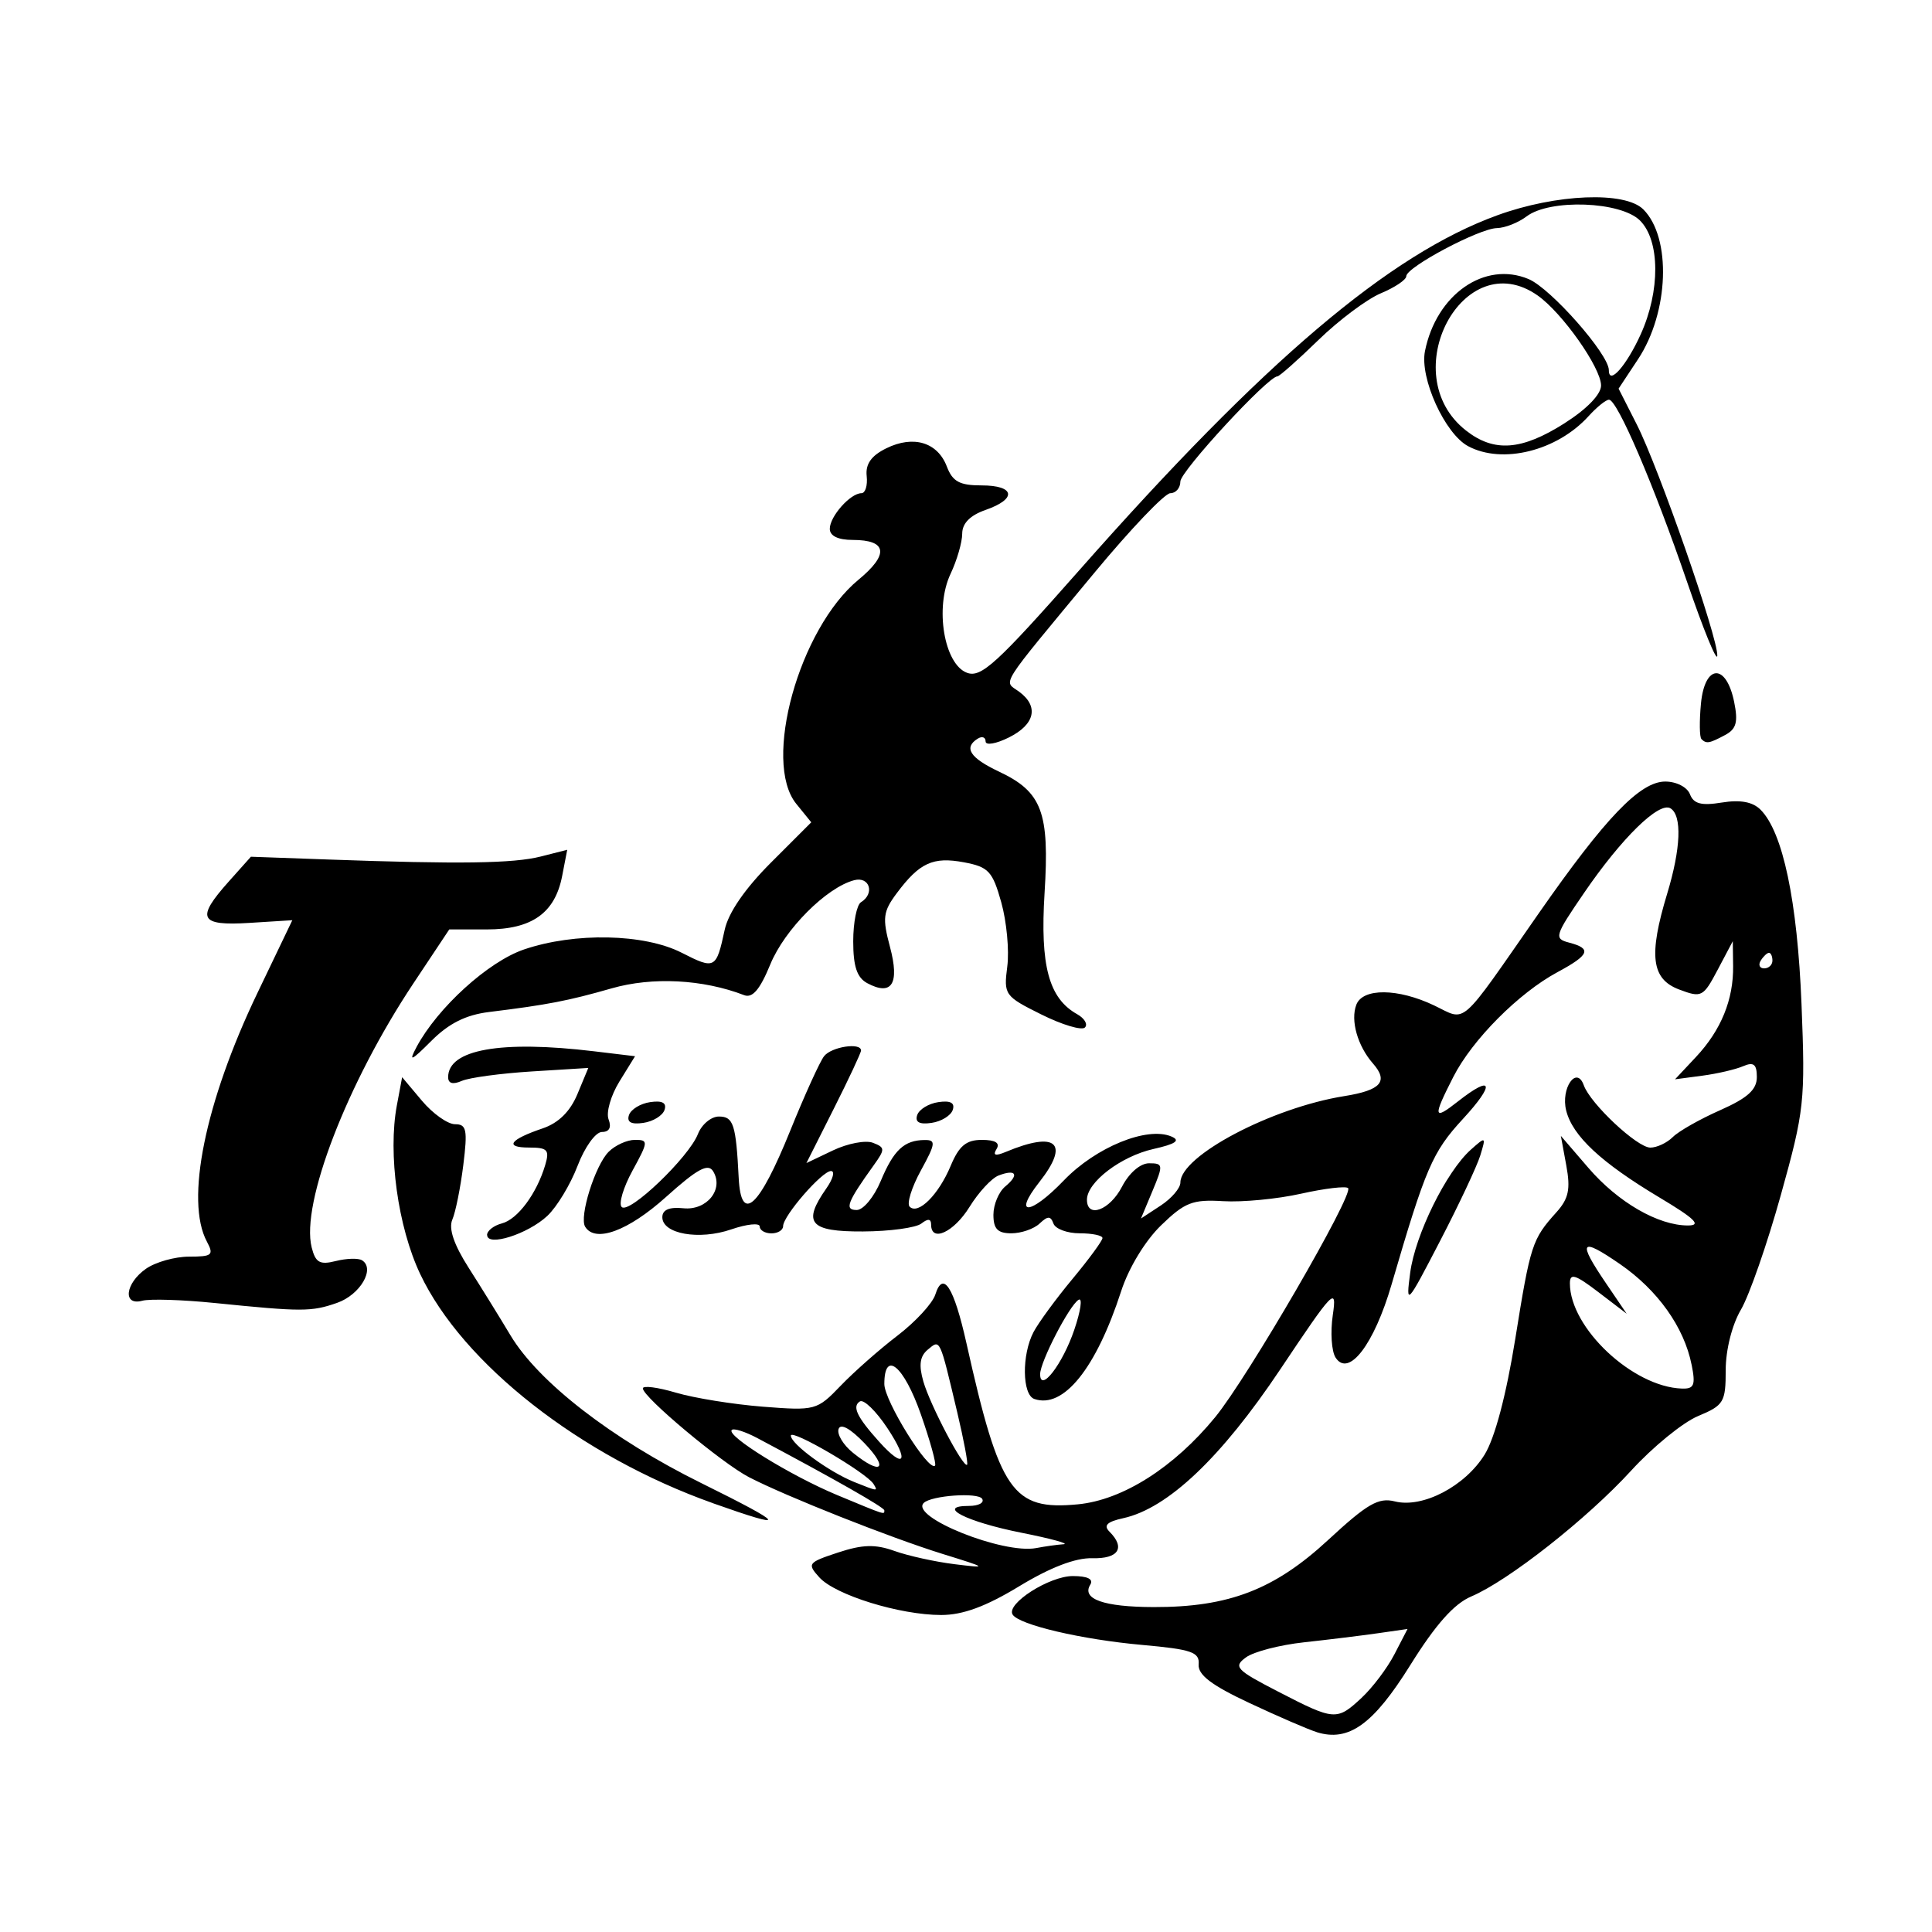
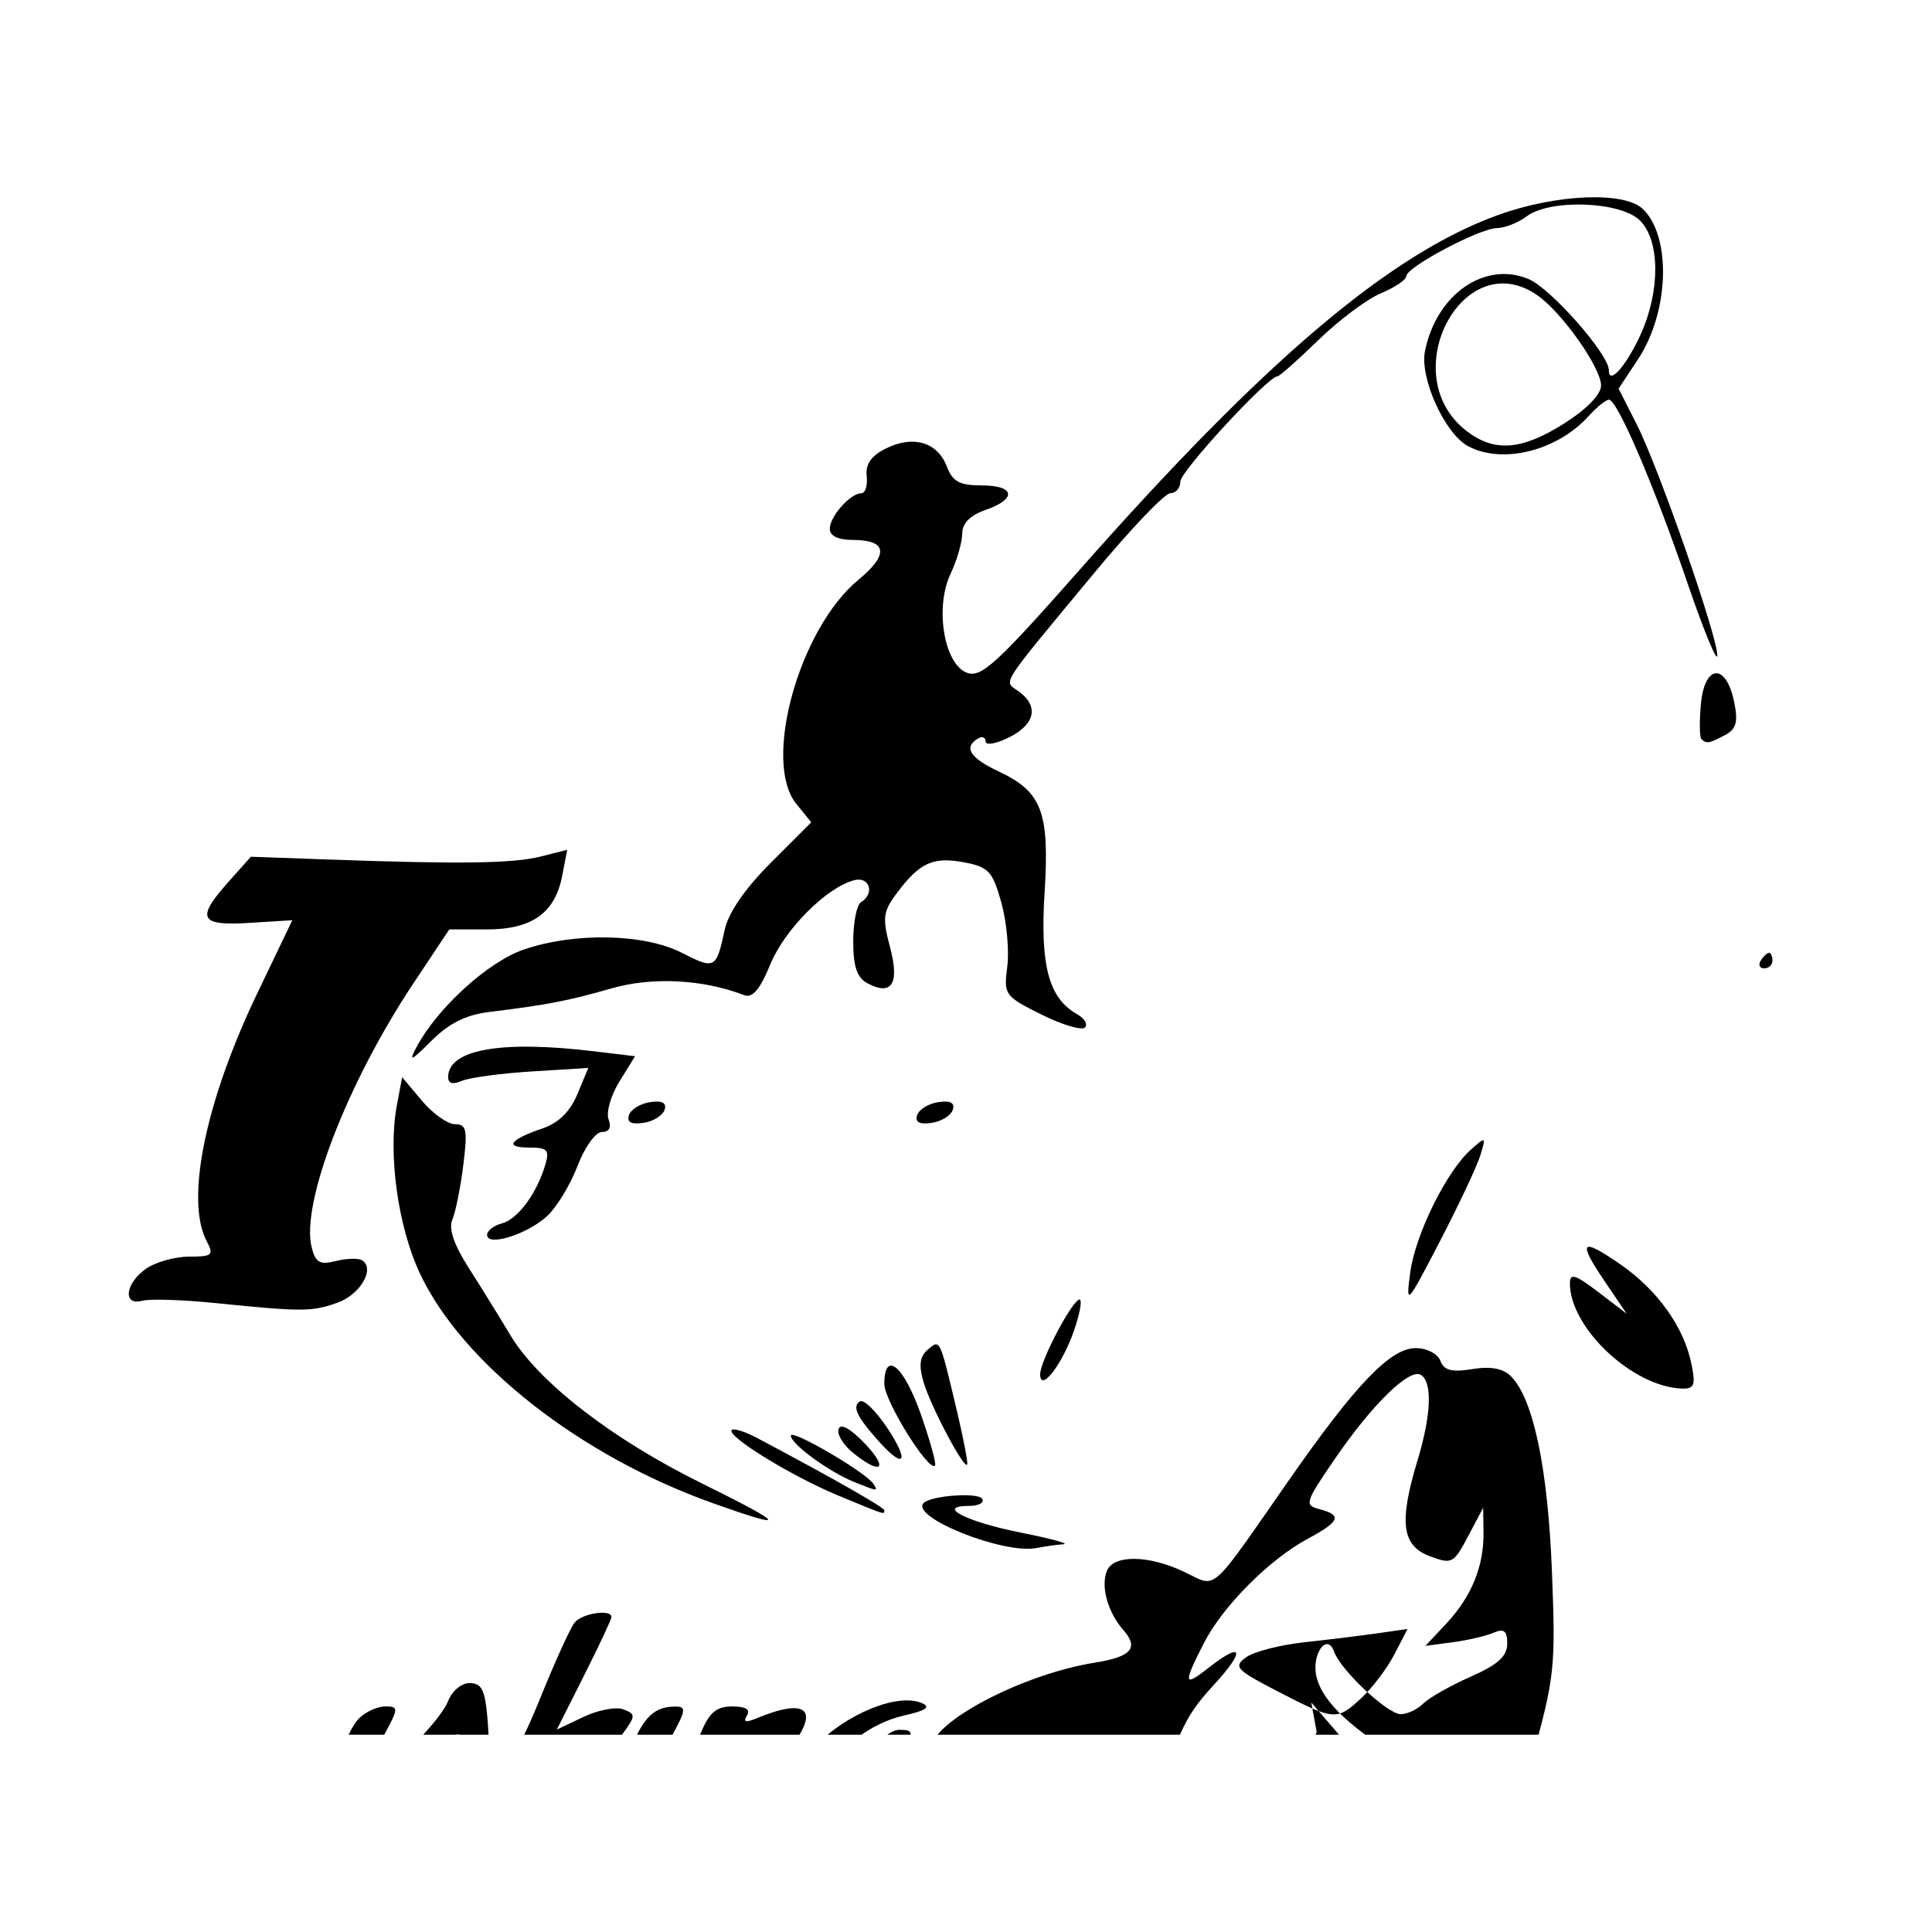
<svg xmlns="http://www.w3.org/2000/svg" width="1500" height="1500" viewBox="0 0 1500 1500">
  <svg x="100.0" y="153.159" width="1300" height="1193.681" viewBox="0 0 555.49 510.06">
    /2000/svg" viewBox="0 0 555.49 510.06"&gt;
-   <path id="path252" d="M394.09,509.19c-2.84-.88-12.91-5.24-22.36-9.67-12.57-5.89-17.09-9.34-16.8-12.8.34-4.06-2.32-4.98-18.71-6.45-20.13-1.8-40.91-6.67-43.01-10.08-2.21-3.58,12.17-12.77,19.98-12.77,4.89,0,6.93,1.02,5.78,2.87-2.94,4.76,4.47,7.38,21.03,7.42,24.9.06,40.08-5.78,57.92-22.29,12.97-12,16.66-14.14,22.12-12.76,9.21,2.31,23.27-5.03,29.77-15.55,3.39-5.49,7.17-19.77,10.16-38.39,5.03-31.31,5.58-33.02,13.64-41.98,4.07-4.52,4.73-7.66,3.29-15.51l-1.81-9.84,9.17,10.65c9.8,11.38,23.11,19.08,32.99,19.07,4.62,0,2.37-2.22-9.44-9.28-19.37-11.59-28.83-20.4-30.95-28.84-1.86-7.42,3.46-15.06,5.84-8.39,2.19,6.13,17.72,20.68,22.08,20.68,2.17,0,5.53-1.58,7.46-3.51,1.93-1.93,8.99-5.94,15.69-8.9,9.1-4.03,12.18-6.8,12.18-10.98s-1-5.15-4.52-3.63c-2.49,1.08-8.59,2.5-13.57,3.16l-9.05,1.2,6.94-7.4c8.33-8.89,12.48-19.04,12.33-30.19l-.11-8.23-5.01,9.48c-4.8,9.08-5.34,9.36-12.81,6.54-9.19-3.47-10.16-11.28-3.95-31.77,4.56-15.02,4.98-25.93,1.11-28.32-3.78-2.34-16.23,9.84-28.71,28.1-9.76,14.27-10.01,15.12-4.9,16.45,7.59,1.98,6.76,4.06-3.9,9.8-12.86,6.92-28.25,22.4-34.54,34.73-6.87,13.47-6.66,14.6,1.53,8.15,11.57-9.1,12.46-5.92,1.63,5.83-10.1,10.96-12.35,16.19-23.65,54.9-5.81,19.92-14.24,30.93-18.57,24.26-1.35-2.08-1.77-8.43-.93-14.11,1.42-9.65.26-8.45-17.42,18-19.6,29.32-37.34,46.14-52.09,49.38-5.39,1.18-6.64,2.41-4.58,4.47,5.37,5.37,3,9.05-5.69,8.81-5.59-.16-13.95,3.05-24.24,9.3-11.07,6.73-18.71,9.54-25.89,9.54-13.71,0-35.12-6.61-40.43-12.48-4.11-4.54-3.81-4.94,6.19-8.24,8.15-2.69,12.36-2.81,18.76-.52,4.54,1.62,13.48,3.59,19.88,4.38,11.2,1.38,11.06,1.25-3.88-3.38-17.31-5.37-51.95-19.1-64.27-25.47-8.97-4.64-35.23-26.6-35.23-29.47,0-1.01,4.94-.37,10.98,1.42,6.04,1.79,19,3.88,28.81,4.65,17.46,1.36,17.98,1.22,25.84-6.96,4.41-4.59,12.9-12.08,18.87-16.64,5.96-4.56,11.6-10.68,12.53-13.61,2.57-8.11,6.15-2.51,10.32,16.14,11.04,49.42,15.27,55.54,36.99,53.46,14.86-1.43,31.87-12.23,45.54-28.92,10.78-13.16,46.08-73.99,44.09-75.98-.74-.74-7.76.1-15.61,1.85-7.85,1.76-19.48,2.87-25.85,2.48-10.13-.62-12.71.38-20.58,8.01-5.28,5.11-10.76,14.15-13.25,21.84-8.33,25.68-19.15,39.11-28.81,35.77-4.05-1.4-4.21-14.67-.27-22.18,1.63-3.1,7.44-11.04,12.92-17.63,5.48-6.59,9.96-12.7,9.96-13.57s-3.39-1.58-7.54-1.58-8.07-1.45-8.72-3.23c-.95-2.58-1.87-2.58-4.61,0-1.88,1.78-6.1,3.23-9.37,3.23-4.54,0-5.94-1.46-5.94-6.14,0-3.38,1.77-7.62,3.94-9.41,4.74-3.94,3.57-5.85-2.22-3.63-2.31.88-6.64,5.56-9.63,10.4-5.22,8.44-12.76,11.92-12.76,5.89,0-1.96-1.05-2.07-3.23-.35-1.78,1.4-10.5,2.59-19.38,2.63-17.72.09-20.18-2.82-12.13-14.31,2.21-3.16,2.9-5.74,1.52-5.74-2.97,0-15.88,14.86-15.88,18.29,0,1.31-1.74,2.39-3.88,2.39s-3.88-1.03-3.88-2.28-4.25-.82-9.44.96c-10.66,3.67-22.87,1.51-22.87-4.04,0-2.47,2.32-3.45,6.97-2.97,7.81.81,13.54-6.33,9.87-12.29-1.68-2.72-5.28-.74-15.61,8.54-12.56,11.29-23.48,15.31-26.83,9.89-2.05-3.31,3.3-20.38,7.79-24.87,2.18-2.18,6.11-3.96,8.73-3.96,4.5,0,4.46.57-.79,10.16-3.06,5.59-4.69,11.04-3.61,12.11,2.47,2.47,22.26-16.46,25.29-24.2,1.25-3.2,4.38-5.81,6.96-5.81,4.83,0,5.66,2.58,6.57,20.42.78,15.3,6.77,9.8,17.07-15.67,4.79-11.85,9.86-23.01,11.26-24.78,2.46-3.13,12.25-4.62,12.25-1.87,0,.75-4.08,9.45-9.06,19.35l-9.06,17.99,8.83-4.21c4.85-2.31,10.81-3.45,13.23-2.52,4.07,1.56,4.09,2.13.26,7.47-8.83,12.3-9.78,14.83-5.61,14.83,2.16,0,5.74-4.32,7.94-9.6,4.31-10.32,7.78-13.56,14.58-13.62,3.8-.04,3.66,1.15-1.26,10.12-3.06,5.59-4.74,10.99-3.72,12,2.81,2.81,9.6-3.95,13.61-13.55,2.77-6.63,5.14-8.61,10.34-8.61,4.49,0,6.12,1.01,4.88,3.02-1.32,2.14-.42,2.42,3.08.96,16.82-7.02,21.32-2.96,11.11,10.02-8.98,11.41-3,11.04,8.09-.51,10.66-11.1,27.71-18.06,35.76-14.6,3.06,1.31,1.39,2.47-6,4.13-10.78,2.42-22.05,11.02-22.05,16.82,0,6.32,7.58,3.5,11.63-4.33,2.35-4.54,6.07-7.75,8.98-7.75,4.69,0,4.75.52,1.14,9.16l-3.83,9.16,6.54-4.29c3.6-2.36,6.54-5.79,6.54-7.64,0-8.85,30.28-24.82,54.36-28.67,12.21-1.95,14.76-4.86,9.52-10.83-5.11-5.83-7.51-14.3-5.51-19.5,2.14-5.58,13.82-5.47,25.8.24,10.98,5.24,7.86,7.99,34.71-30.55,22.11-31.72,33.62-43.72,41.97-43.72,3.7,0,7.29,1.84,8.2,4.21,1.23,3.2,3.77,3.86,10.6,2.75,6.1-.99,10.21-.23,12.81,2.37,7.42,7.42,12.23,30.27,13.6,64.55,1.28,32.22.96,35.22-6.87,63.32-4.52,16.22-10.48,33.34-13.25,38.04-2.93,4.99-5.03,13.31-5.03,19.99,0,10.67-.62,11.71-9.16,15.27-5.04,2.1-15.01,10.23-22.16,18.05-14.62,16-40.78,36.59-53.11,41.81-5.69,2.41-11.83,9.32-20.17,22.7-12.32,19.77-20.47,25.62-31.09,22.31h0ZM408.97,497.83c3.62-3.36,8.54-9.87,10.92-14.48l4.33-8.37-9.89,1.42c-5.44.78-16.45,2.13-24.46,3-8.01.87-16.68,3.11-19.25,5-4.26,3.12-3.3,4.14,10.69,11.36,18.72,9.66,19.43,9.71,27.67,2.07h0ZM310.1,446.87c2.13-.15-4.17-1.88-14-3.83-18.26-3.63-28.54-8.89-17.38-8.89,3.21,0,5.18-1.06,4.38-2.36-1.36-2.2-16.84-1.1-19.37,1.37-4.73,4.62,26.33,17.08,37.32,14.97,2.84-.55,6.91-1.12,9.05-1.27ZM250.65,435.62c0-.97-16.62-10.43-42.16-23.99-4-2.12-7.8-3.33-8.45-2.68-1.93,1.93,19.58,15.2,35.01,21.62,16.23,6.75,15.6,6.54,15.6,5.05h0ZM247.07,426.88c-2.31-3.74-27.43-18.43-27.43-16.05,0,2.78,12.64,12.02,21.05,15.4,7.84,3.14,7.92,3.15,6.38.65h0ZM244.07,413.35c-4.69-4.89-7.95-6.68-8.6-4.71-.58,1.74,1.56,5.29,4.77,7.88,9.39,7.6,12.05,5.41,3.84-3.16ZM262.76,403.74c-5.65-16.11-12.11-21.47-12.11-10.03,0,5.58,14.68,29.21,16.82,27.07.51-.51-1.61-8.18-4.71-17.04h0ZM274.83,403.07c-5.9-24.86-5.6-24.22-9.77-20.76-2.62,2.18-3.03,5.11-1.46,10.57,2.24,7.81,13.29,28.82,14.51,27.6.38-.38-1.1-8.22-3.28-17.42ZM251.67,408.35c-3.75-5.66-7.85-9.65-9.12-8.87-2.67,1.65-.99,5.18,6.36,13.35,8.46,9.4,10.14,6.67,2.76-4.48ZM518.46,387.29c-2.49-12.47-11.27-24.78-23.81-33.41-13.14-9.04-14.13-7.64-4.56,6.44l6.84,10.07-9.42-7.19c-7.65-5.84-9.42-6.38-9.42-2.88,0,14.76,20.85,34.35,37.15,34.9,4.07.14,4.59-1.13,3.23-7.94ZM313.65,375.77c2.16-6.35,2.81-10.85,1.44-10-3.1,1.91-12.75,20.59-12.75,24.66,0,6.36,7.43-3.27,11.31-14.66ZM545.28,253.24c0-1.42-.51-2.58-1.14-2.58s-1.86,1.16-2.74,2.58-.37,2.58,1.14,2.58,2.74-1.16,2.74-2.58h0ZM193.8,433.25c-43.91-15.6-83.04-46.23-97.15-76.07-7.38-15.6-10.73-39.87-7.72-55.92l1.75-9.34,6.56,7.8c3.61,4.29,8.56,7.8,10.99,7.8,3.83,0,4.2,1.82,2.74,13.57-.93,7.46-2.56,15.59-3.63,18.06-1.3,3,.51,8.33,5.43,16.03,4.05,6.35,10.28,16.4,13.83,22.34,9.3,15.54,33.57,34.35,63.3,49.05,28.39,14.03,29.39,15.74,3.89,6.69h0ZM28.39,366.82c-10.66-1.08-21.42-1.41-23.91-.74-6.58,1.78-5.71-5.75,1.22-10.61,3.16-2.21,9.6-4.02,14.31-4.02,7.66,0,8.28-.52,5.89-5-7.25-13.55-.61-46.23,16.77-82.46l11.58-24.15-14.22.89c-16.62,1.03-17.85-1.43-6.87-13.72l7.35-8.23,25.6.92c43.57,1.57,61.44,1.32,70.56-.99l8.78-2.23-1.68,8.69c-2.38,12.3-10.05,17.73-25.01,17.73h-12.44l-11.93,17.94c-21.98,33.06-37.37,73.01-33.72,87.55,1.27,5.05,2.69,5.86,8.01,4.52,3.56-.89,7.47-1.01,8.69-.25,4.48,2.77-.61,11.46-8.27,14.13-8.54,2.98-11.55,2.98-40.71.03h0ZM425.11,356.77c1.65-12.56,12-33.57,20.1-40.79,5-4.46,5.08-4.41,3.16,1.88-1.09,3.55-7.1,16.35-13.37,28.43-11.1,21.4-11.36,21.67-9.89,10.48h0ZM118.85,344.28c0-1.41,2.21-3.14,4.91-3.85,5.24-1.37,11.55-9.85,14.38-19.35,1.5-5.04.79-5.82-5.33-5.82-8.35,0-6.48-2.64,4.52-6.37,5.24-1.78,9.1-5.59,11.5-11.36l3.61-8.68-18.73,1.16c-10.3.64-20.77,2.05-23.25,3.14-2.95,1.29-4.52.86-4.52-1.24,0-9.2,17.5-12.3,48.45-8.58l13.56,1.63-5.19,8.4c-2.85,4.62-4.47,10.27-3.59,12.56,1.02,2.67.23,4.17-2.2,4.17-2.11,0-5.72,5.02-8.09,11.24-2.36,6.18-6.88,13.66-10.04,16.61-6.47,6.04-19.96,10.32-19.96,6.33h0ZM165.93,304.5c.63-1.9,3.79-3.84,7.04-4.31,4.01-.59,5.54.24,4.76,2.58-.63,1.9-3.79,3.84-7.04,4.31-4.01.59-5.54-.24-4.76-2.58h0ZM261.55,304.5c.63-1.9,3.79-3.84,7.04-4.31,4.01-.59,5.54.24,4.76,2.58-.63,1.9-3.79,3.84-7.04,4.31-4.01.59-5.54-.24-4.76-2.58ZM95.45,281.92c7-13.08,23.79-28.33,35.64-32.37,16.85-5.74,39.89-5.27,52.33,1.08,11.04,5.63,11.47,5.4,14.26-7.57,1.22-5.69,6.73-13.7,15.32-22.29l13.41-13.41-4.98-6.14c-11.31-13.95.95-58.11,20.64-74.33,10.23-8.43,9.54-13.21-1.91-13.21-4.86,0-7.6-1.33-7.6-3.69,0-4.12,6.83-11.81,10.49-11.81,1.3,0,2.09-2.56,1.75-5.7-.43-3.99,1.52-6.75,6.53-9.21,9-4.42,17-1.99,20.07,6.08,1.89,4.97,4.23,6.24,11.48,6.24,11.14,0,11.89,4.47,1.36,8.14-5.13,1.79-7.75,4.45-7.75,7.87,0,2.84-1.74,8.84-3.86,13.32-5.3,11.18-2.16,30.02,5.46,32.84,4.68,1.73,9.87-3.02,37.31-34.11C376.65,54.24,418.19,18.98,454.06,5.96c19.55-7.1,42.32-8.01,48.39-1.94,9.4,9.4,8.52,34.18-1.76,49.72l-6.45,9.75,6,11.81c7.34,14.45,27.02,70.94,26.75,76.79-.11,2.33-4.62-8.68-10.02-24.47-11.01-32.15-23.14-60.46-25.91-60.46-1.01,0-4.04,2.45-6.75,5.43-10.45,11.55-28.59,16.08-39.98,9.99-7.72-4.13-16.11-22.6-14.32-31.53,3.77-18.84,19.85-30.02,34.38-23.91,7.38,3.1,26.62,24.94,26.62,30.21s5.92-1.63,10.55-11.83c6.55-14.43,6.46-31.13-.21-37.8-6.38-6.38-29.87-7.24-37.63-1.37-2.76,2.09-7.19,3.83-9.84,3.88-5.84.1-30.07,12.96-30.07,15.96,0,1.18-3.78,3.72-8.4,5.65-4.62,1.93-13.97,8.92-20.77,15.54-6.81,6.62-12.91,12.03-13.57,12.03-3.13,0-32.21,31.5-32.21,34.89,0,2.13-1.5,3.88-3.33,3.88s-13.2,11.92-25.27,26.49c-32.23,38.91-30.1,35.55-24.93,39.33,6.66,4.87,5.34,10.88-3.33,15.2-4.26,2.13-7.75,2.73-7.75,1.33s-1.16-1.82-2.58-.94c-4.82,2.98-2.62,6.41,7.04,10.96,14.26,6.73,16.78,13.44,15.1,40.24-1.51,24.13,1.4,34.96,10.79,40.22,2.48,1.39,3.64,3.38,2.59,4.43-1.05,1.05-7.56-.89-14.46-4.33-12.18-6.06-12.51-6.53-11.29-15.92.69-5.32-.21-14.89-1.99-21.26-2.89-10.34-4.23-11.77-12.39-13.3-10.25-1.92-14.73.13-22.27,10.23-4.57,6.12-4.83,8.23-2.26,17.86,3.25,12.19.62,16.38-7.54,12.01-3.41-1.83-4.66-5.55-4.66-13.88,0-6.26,1.16-12.11,2.58-12.98,4.65-2.87,2.87-8.64-2.26-7.3-9.21,2.41-23.07,16.32-27.84,27.95-3.42,8.34-5.9,11.25-8.67,10.18-13.68-5.27-30.42-6.13-43.96-2.25-14.46,4.14-21.25,5.45-40.63,7.84-7.72.95-13.36,3.77-19.16,9.57-6.77,6.77-7.64,7.13-4.93,2.06h0ZM476.29,74.98c7.4-4.69,12.14-9.59,12.14-12.53,0-5.87-12.9-24.17-21.07-29.89-24.58-17.22-47.57,26.08-23.78,44.79,9.33,7.34,18.45,6.68,32.71-2.36h0ZM521.72,179.72c-.64-.64-.7-5.93-.15-11.76,1.25-13.13,8.37-13.49,11.01-.55,1.36,6.67.74,8.99-2.96,10.97-5.28,2.83-6.26,3-7.91,1.35h0Z" />
+   <path id="path252" d="M394.09,509.19l-1.81-9.84,9.17,10.65c9.8,11.38,23.11,19.08,32.99,19.07,4.62,0,2.37-2.22-9.44-9.28-19.37-11.59-28.83-20.4-30.95-28.84-1.86-7.42,3.46-15.06,5.84-8.39,2.19,6.13,17.72,20.68,22.08,20.68,2.17,0,5.53-1.58,7.46-3.51,1.93-1.93,8.99-5.94,15.69-8.9,9.1-4.03,12.18-6.8,12.18-10.98s-1-5.15-4.52-3.63c-2.49,1.08-8.59,2.5-13.57,3.16l-9.05,1.2,6.94-7.4c8.33-8.89,12.48-19.04,12.33-30.19l-.11-8.23-5.01,9.48c-4.8,9.08-5.34,9.36-12.81,6.54-9.19-3.47-10.16-11.28-3.95-31.77,4.56-15.02,4.98-25.93,1.11-28.32-3.78-2.34-16.23,9.84-28.71,28.1-9.76,14.27-10.01,15.12-4.9,16.45,7.59,1.98,6.76,4.06-3.9,9.8-12.86,6.92-28.25,22.4-34.54,34.73-6.87,13.47-6.66,14.6,1.53,8.15,11.57-9.1,12.46-5.92,1.63,5.83-10.1,10.96-12.35,16.19-23.65,54.9-5.81,19.92-14.24,30.93-18.57,24.26-1.35-2.08-1.77-8.43-.93-14.11,1.42-9.65.26-8.45-17.42,18-19.6,29.32-37.34,46.14-52.09,49.38-5.39,1.18-6.64,2.41-4.58,4.47,5.37,5.37,3,9.05-5.69,8.81-5.59-.16-13.95,3.05-24.24,9.3-11.07,6.73-18.71,9.54-25.89,9.54-13.71,0-35.12-6.61-40.43-12.48-4.11-4.54-3.81-4.94,6.19-8.24,8.15-2.69,12.36-2.81,18.76-.52,4.54,1.62,13.48,3.59,19.88,4.38,11.2,1.38,11.06,1.25-3.88-3.38-17.31-5.37-51.95-19.1-64.27-25.47-8.97-4.64-35.23-26.6-35.23-29.47,0-1.01,4.94-.37,10.98,1.42,6.04,1.79,19,3.88,28.81,4.65,17.46,1.36,17.98,1.22,25.84-6.96,4.41-4.59,12.9-12.08,18.87-16.64,5.96-4.56,11.6-10.68,12.53-13.61,2.57-8.11,6.15-2.51,10.32,16.14,11.04,49.42,15.27,55.54,36.99,53.46,14.86-1.43,31.87-12.23,45.54-28.92,10.78-13.16,46.08-73.99,44.09-75.98-.74-.74-7.76.1-15.61,1.85-7.85,1.76-19.48,2.87-25.85,2.48-10.13-.62-12.71.38-20.58,8.01-5.28,5.11-10.76,14.15-13.25,21.84-8.33,25.68-19.15,39.11-28.81,35.77-4.05-1.4-4.21-14.67-.27-22.18,1.63-3.1,7.44-11.04,12.92-17.63,5.48-6.59,9.96-12.7,9.96-13.57s-3.39-1.58-7.54-1.58-8.07-1.45-8.72-3.23c-.95-2.58-1.87-2.58-4.61,0-1.88,1.78-6.1,3.23-9.37,3.23-4.54,0-5.94-1.46-5.94-6.14,0-3.38,1.77-7.62,3.94-9.41,4.74-3.94,3.57-5.85-2.22-3.63-2.31.88-6.64,5.56-9.63,10.4-5.22,8.44-12.76,11.92-12.76,5.89,0-1.96-1.05-2.07-3.23-.35-1.78,1.4-10.5,2.59-19.38,2.63-17.72.09-20.18-2.82-12.13-14.31,2.21-3.16,2.9-5.74,1.52-5.74-2.97,0-15.88,14.86-15.88,18.29,0,1.31-1.74,2.39-3.88,2.39s-3.88-1.03-3.88-2.28-4.25-.82-9.44.96c-10.66,3.67-22.87,1.51-22.87-4.04,0-2.47,2.32-3.45,6.97-2.97,7.81.81,13.54-6.33,9.87-12.29-1.68-2.72-5.28-.74-15.61,8.54-12.56,11.29-23.48,15.31-26.83,9.89-2.05-3.31,3.3-20.38,7.79-24.87,2.18-2.18,6.11-3.96,8.73-3.96,4.5,0,4.46.57-.79,10.16-3.06,5.59-4.69,11.04-3.61,12.11,2.47,2.47,22.26-16.46,25.29-24.2,1.25-3.2,4.38-5.81,6.96-5.81,4.83,0,5.66,2.58,6.57,20.42.78,15.3,6.77,9.8,17.07-15.67,4.79-11.85,9.86-23.01,11.26-24.78,2.46-3.13,12.25-4.62,12.25-1.87,0,.75-4.08,9.45-9.06,19.35l-9.06,17.99,8.83-4.21c4.85-2.31,10.81-3.45,13.23-2.52,4.07,1.56,4.09,2.13.26,7.47-8.83,12.3-9.78,14.83-5.61,14.83,2.16,0,5.74-4.32,7.94-9.6,4.31-10.32,7.78-13.56,14.58-13.62,3.8-.04,3.66,1.15-1.26,10.12-3.06,5.59-4.74,10.99-3.72,12,2.81,2.81,9.6-3.95,13.61-13.55,2.77-6.63,5.14-8.61,10.34-8.61,4.49,0,6.12,1.01,4.88,3.02-1.32,2.14-.42,2.42,3.08.96,16.82-7.02,21.32-2.96,11.11,10.02-8.98,11.41-3,11.04,8.09-.51,10.66-11.1,27.71-18.06,35.76-14.6,3.06,1.31,1.39,2.47-6,4.13-10.78,2.42-22.05,11.02-22.05,16.82,0,6.32,7.58,3.5,11.63-4.33,2.35-4.54,6.07-7.75,8.98-7.75,4.69,0,4.75.52,1.14,9.16l-3.83,9.16,6.54-4.29c3.6-2.36,6.54-5.79,6.54-7.64,0-8.85,30.28-24.82,54.36-28.67,12.21-1.95,14.76-4.86,9.52-10.83-5.11-5.83-7.51-14.3-5.51-19.5,2.14-5.58,13.82-5.47,25.8.24,10.98,5.24,7.86,7.99,34.71-30.55,22.11-31.72,33.62-43.72,41.97-43.72,3.7,0,7.29,1.84,8.2,4.21,1.23,3.2,3.77,3.86,10.6,2.75,6.1-.99,10.21-.23,12.81,2.37,7.42,7.42,12.23,30.27,13.6,64.55,1.28,32.22.96,35.22-6.87,63.32-4.52,16.22-10.48,33.34-13.25,38.04-2.93,4.99-5.03,13.31-5.03,19.99,0,10.67-.62,11.71-9.16,15.27-5.04,2.1-15.01,10.23-22.16,18.05-14.62,16-40.78,36.59-53.11,41.81-5.69,2.41-11.83,9.32-20.17,22.7-12.32,19.77-20.47,25.62-31.09,22.31h0ZM408.97,497.83c3.62-3.36,8.54-9.87,10.92-14.48l4.33-8.37-9.89,1.42c-5.44.78-16.45,2.13-24.46,3-8.01.87-16.68,3.11-19.25,5-4.26,3.12-3.3,4.14,10.69,11.36,18.72,9.66,19.43,9.71,27.67,2.07h0ZM310.1,446.87c2.13-.15-4.17-1.88-14-3.83-18.26-3.63-28.54-8.89-17.38-8.89,3.21,0,5.18-1.06,4.38-2.36-1.36-2.2-16.84-1.1-19.37,1.37-4.73,4.62,26.33,17.08,37.32,14.97,2.84-.55,6.91-1.12,9.05-1.27ZM250.65,435.62c0-.97-16.62-10.43-42.16-23.99-4-2.12-7.8-3.33-8.45-2.68-1.93,1.93,19.58,15.2,35.01,21.62,16.23,6.75,15.6,6.54,15.6,5.05h0ZM247.07,426.88c-2.31-3.74-27.43-18.43-27.43-16.05,0,2.78,12.64,12.02,21.05,15.4,7.84,3.14,7.92,3.15,6.38.65h0ZM244.07,413.35c-4.69-4.89-7.95-6.68-8.6-4.71-.58,1.74,1.56,5.29,4.77,7.88,9.39,7.6,12.05,5.41,3.84-3.16ZM262.76,403.74c-5.65-16.11-12.11-21.47-12.11-10.03,0,5.58,14.68,29.21,16.82,27.07.51-.51-1.61-8.18-4.71-17.04h0ZM274.83,403.07c-5.9-24.86-5.6-24.22-9.77-20.76-2.62,2.18-3.03,5.11-1.46,10.57,2.24,7.81,13.29,28.82,14.51,27.6.38-.38-1.1-8.22-3.28-17.42ZM251.67,408.35c-3.75-5.66-7.85-9.65-9.12-8.87-2.67,1.65-.99,5.18,6.36,13.35,8.46,9.4,10.14,6.67,2.76-4.48ZM518.46,387.29c-2.49-12.47-11.27-24.78-23.81-33.41-13.14-9.04-14.13-7.64-4.56,6.44l6.84,10.07-9.42-7.19c-7.65-5.84-9.42-6.38-9.42-2.88,0,14.76,20.85,34.35,37.15,34.9,4.07.14,4.59-1.13,3.23-7.94ZM313.65,375.77c2.16-6.35,2.81-10.85,1.44-10-3.1,1.91-12.75,20.59-12.75,24.66,0,6.36,7.43-3.27,11.31-14.66ZM545.28,253.24c0-1.42-.51-2.58-1.14-2.58s-1.86,1.16-2.74,2.58-.37,2.58,1.14,2.58,2.74-1.16,2.74-2.58h0ZM193.8,433.25c-43.91-15.6-83.04-46.23-97.15-76.07-7.38-15.6-10.73-39.87-7.72-55.92l1.75-9.34,6.56,7.8c3.61,4.29,8.56,7.8,10.99,7.8,3.83,0,4.2,1.82,2.74,13.57-.93,7.46-2.56,15.59-3.63,18.06-1.3,3,.51,8.33,5.43,16.03,4.05,6.35,10.28,16.4,13.83,22.34,9.3,15.54,33.57,34.35,63.3,49.05,28.39,14.03,29.39,15.74,3.89,6.69h0ZM28.39,366.82c-10.66-1.08-21.42-1.41-23.91-.74-6.58,1.78-5.71-5.75,1.22-10.61,3.16-2.21,9.6-4.02,14.31-4.02,7.66,0,8.28-.52,5.89-5-7.25-13.55-.61-46.23,16.77-82.46l11.58-24.15-14.22.89c-16.62,1.03-17.85-1.43-6.87-13.72l7.35-8.23,25.6.92c43.57,1.57,61.44,1.32,70.56-.99l8.78-2.23-1.68,8.69c-2.38,12.3-10.05,17.73-25.01,17.73h-12.44l-11.93,17.94c-21.98,33.06-37.37,73.01-33.72,87.55,1.27,5.05,2.69,5.86,8.01,4.52,3.56-.89,7.47-1.01,8.69-.25,4.48,2.77-.61,11.46-8.27,14.13-8.54,2.98-11.55,2.98-40.71.03h0ZM425.11,356.77c1.65-12.56,12-33.57,20.1-40.79,5-4.46,5.08-4.41,3.16,1.88-1.09,3.55-7.1,16.35-13.37,28.43-11.1,21.4-11.36,21.67-9.89,10.48h0ZM118.85,344.28c0-1.41,2.21-3.14,4.91-3.85,5.24-1.37,11.55-9.85,14.38-19.35,1.5-5.04.79-5.82-5.33-5.82-8.35,0-6.48-2.64,4.52-6.37,5.24-1.78,9.1-5.59,11.5-11.36l3.61-8.68-18.73,1.16c-10.3.64-20.77,2.05-23.25,3.14-2.95,1.29-4.52.86-4.52-1.24,0-9.2,17.5-12.3,48.45-8.58l13.56,1.63-5.19,8.4c-2.85,4.62-4.47,10.27-3.59,12.56,1.02,2.67.23,4.17-2.2,4.17-2.11,0-5.72,5.02-8.09,11.24-2.36,6.18-6.88,13.66-10.04,16.61-6.47,6.04-19.96,10.32-19.96,6.33h0ZM165.93,304.5c.63-1.9,3.79-3.84,7.04-4.31,4.01-.59,5.54.24,4.76,2.58-.63,1.9-3.79,3.84-7.04,4.31-4.01.59-5.54-.24-4.76-2.58h0ZM261.55,304.5c.63-1.9,3.79-3.84,7.04-4.31,4.01-.59,5.54.24,4.76,2.58-.63,1.9-3.79,3.84-7.04,4.31-4.01.59-5.54-.24-4.76-2.58ZM95.45,281.92c7-13.08,23.79-28.33,35.64-32.37,16.85-5.74,39.89-5.27,52.33,1.08,11.04,5.63,11.47,5.4,14.26-7.57,1.22-5.69,6.73-13.7,15.32-22.29l13.41-13.41-4.98-6.14c-11.31-13.95.95-58.11,20.64-74.33,10.23-8.43,9.54-13.21-1.91-13.21-4.86,0-7.6-1.33-7.6-3.69,0-4.12,6.83-11.81,10.49-11.81,1.3,0,2.09-2.56,1.75-5.7-.43-3.99,1.52-6.75,6.53-9.21,9-4.42,17-1.99,20.07,6.08,1.89,4.97,4.23,6.24,11.48,6.24,11.14,0,11.89,4.47,1.36,8.14-5.13,1.79-7.75,4.45-7.75,7.87,0,2.84-1.74,8.84-3.86,13.32-5.3,11.18-2.16,30.02,5.46,32.84,4.68,1.73,9.87-3.02,37.31-34.11C376.65,54.24,418.19,18.98,454.06,5.96c19.55-7.1,42.32-8.01,48.39-1.94,9.4,9.4,8.52,34.18-1.76,49.72l-6.45,9.75,6,11.81c7.34,14.45,27.02,70.94,26.75,76.79-.11,2.33-4.62-8.68-10.02-24.47-11.01-32.15-23.14-60.46-25.91-60.46-1.01,0-4.04,2.45-6.75,5.43-10.45,11.55-28.59,16.08-39.98,9.99-7.72-4.13-16.11-22.6-14.32-31.53,3.77-18.84,19.85-30.02,34.38-23.91,7.38,3.1,26.62,24.94,26.62,30.21s5.92-1.63,10.55-11.83c6.55-14.43,6.46-31.13-.21-37.8-6.38-6.38-29.87-7.24-37.63-1.37-2.76,2.09-7.19,3.83-9.84,3.88-5.84.1-30.07,12.96-30.07,15.96,0,1.18-3.78,3.72-8.4,5.65-4.62,1.93-13.97,8.92-20.77,15.54-6.81,6.62-12.91,12.03-13.57,12.03-3.13,0-32.21,31.5-32.21,34.89,0,2.13-1.5,3.88-3.33,3.88s-13.2,11.92-25.27,26.49c-32.23,38.91-30.1,35.55-24.93,39.33,6.66,4.87,5.34,10.88-3.33,15.2-4.26,2.13-7.75,2.73-7.75,1.33s-1.16-1.82-2.58-.94c-4.82,2.98-2.62,6.41,7.04,10.96,14.26,6.73,16.78,13.44,15.1,40.24-1.51,24.13,1.4,34.96,10.79,40.22,2.48,1.39,3.64,3.38,2.59,4.43-1.05,1.05-7.56-.89-14.46-4.33-12.18-6.06-12.51-6.53-11.29-15.92.69-5.32-.21-14.89-1.99-21.26-2.89-10.34-4.23-11.77-12.39-13.3-10.25-1.92-14.73.13-22.27,10.23-4.57,6.12-4.83,8.23-2.26,17.86,3.25,12.19.62,16.38-7.54,12.01-3.41-1.83-4.66-5.55-4.66-13.88,0-6.26,1.16-12.11,2.58-12.98,4.65-2.87,2.87-8.64-2.26-7.3-9.21,2.41-23.07,16.32-27.84,27.95-3.42,8.34-5.9,11.25-8.67,10.18-13.68-5.27-30.42-6.13-43.96-2.25-14.46,4.14-21.25,5.45-40.63,7.84-7.72.95-13.36,3.77-19.16,9.57-6.77,6.77-7.64,7.13-4.93,2.06h0ZM476.29,74.98c7.4-4.69,12.14-9.59,12.14-12.53,0-5.87-12.9-24.17-21.07-29.89-24.58-17.22-47.57,26.08-23.78,44.79,9.33,7.34,18.45,6.68,32.71-2.36h0ZM521.72,179.72c-.64-.64-.7-5.93-.15-11.76,1.25-13.13,8.37-13.49,11.01-.55,1.36,6.67.74,8.99-2.96,10.97-5.28,2.83-6.26,3-7.91,1.35h0Z" />
  </svg>
</svg>